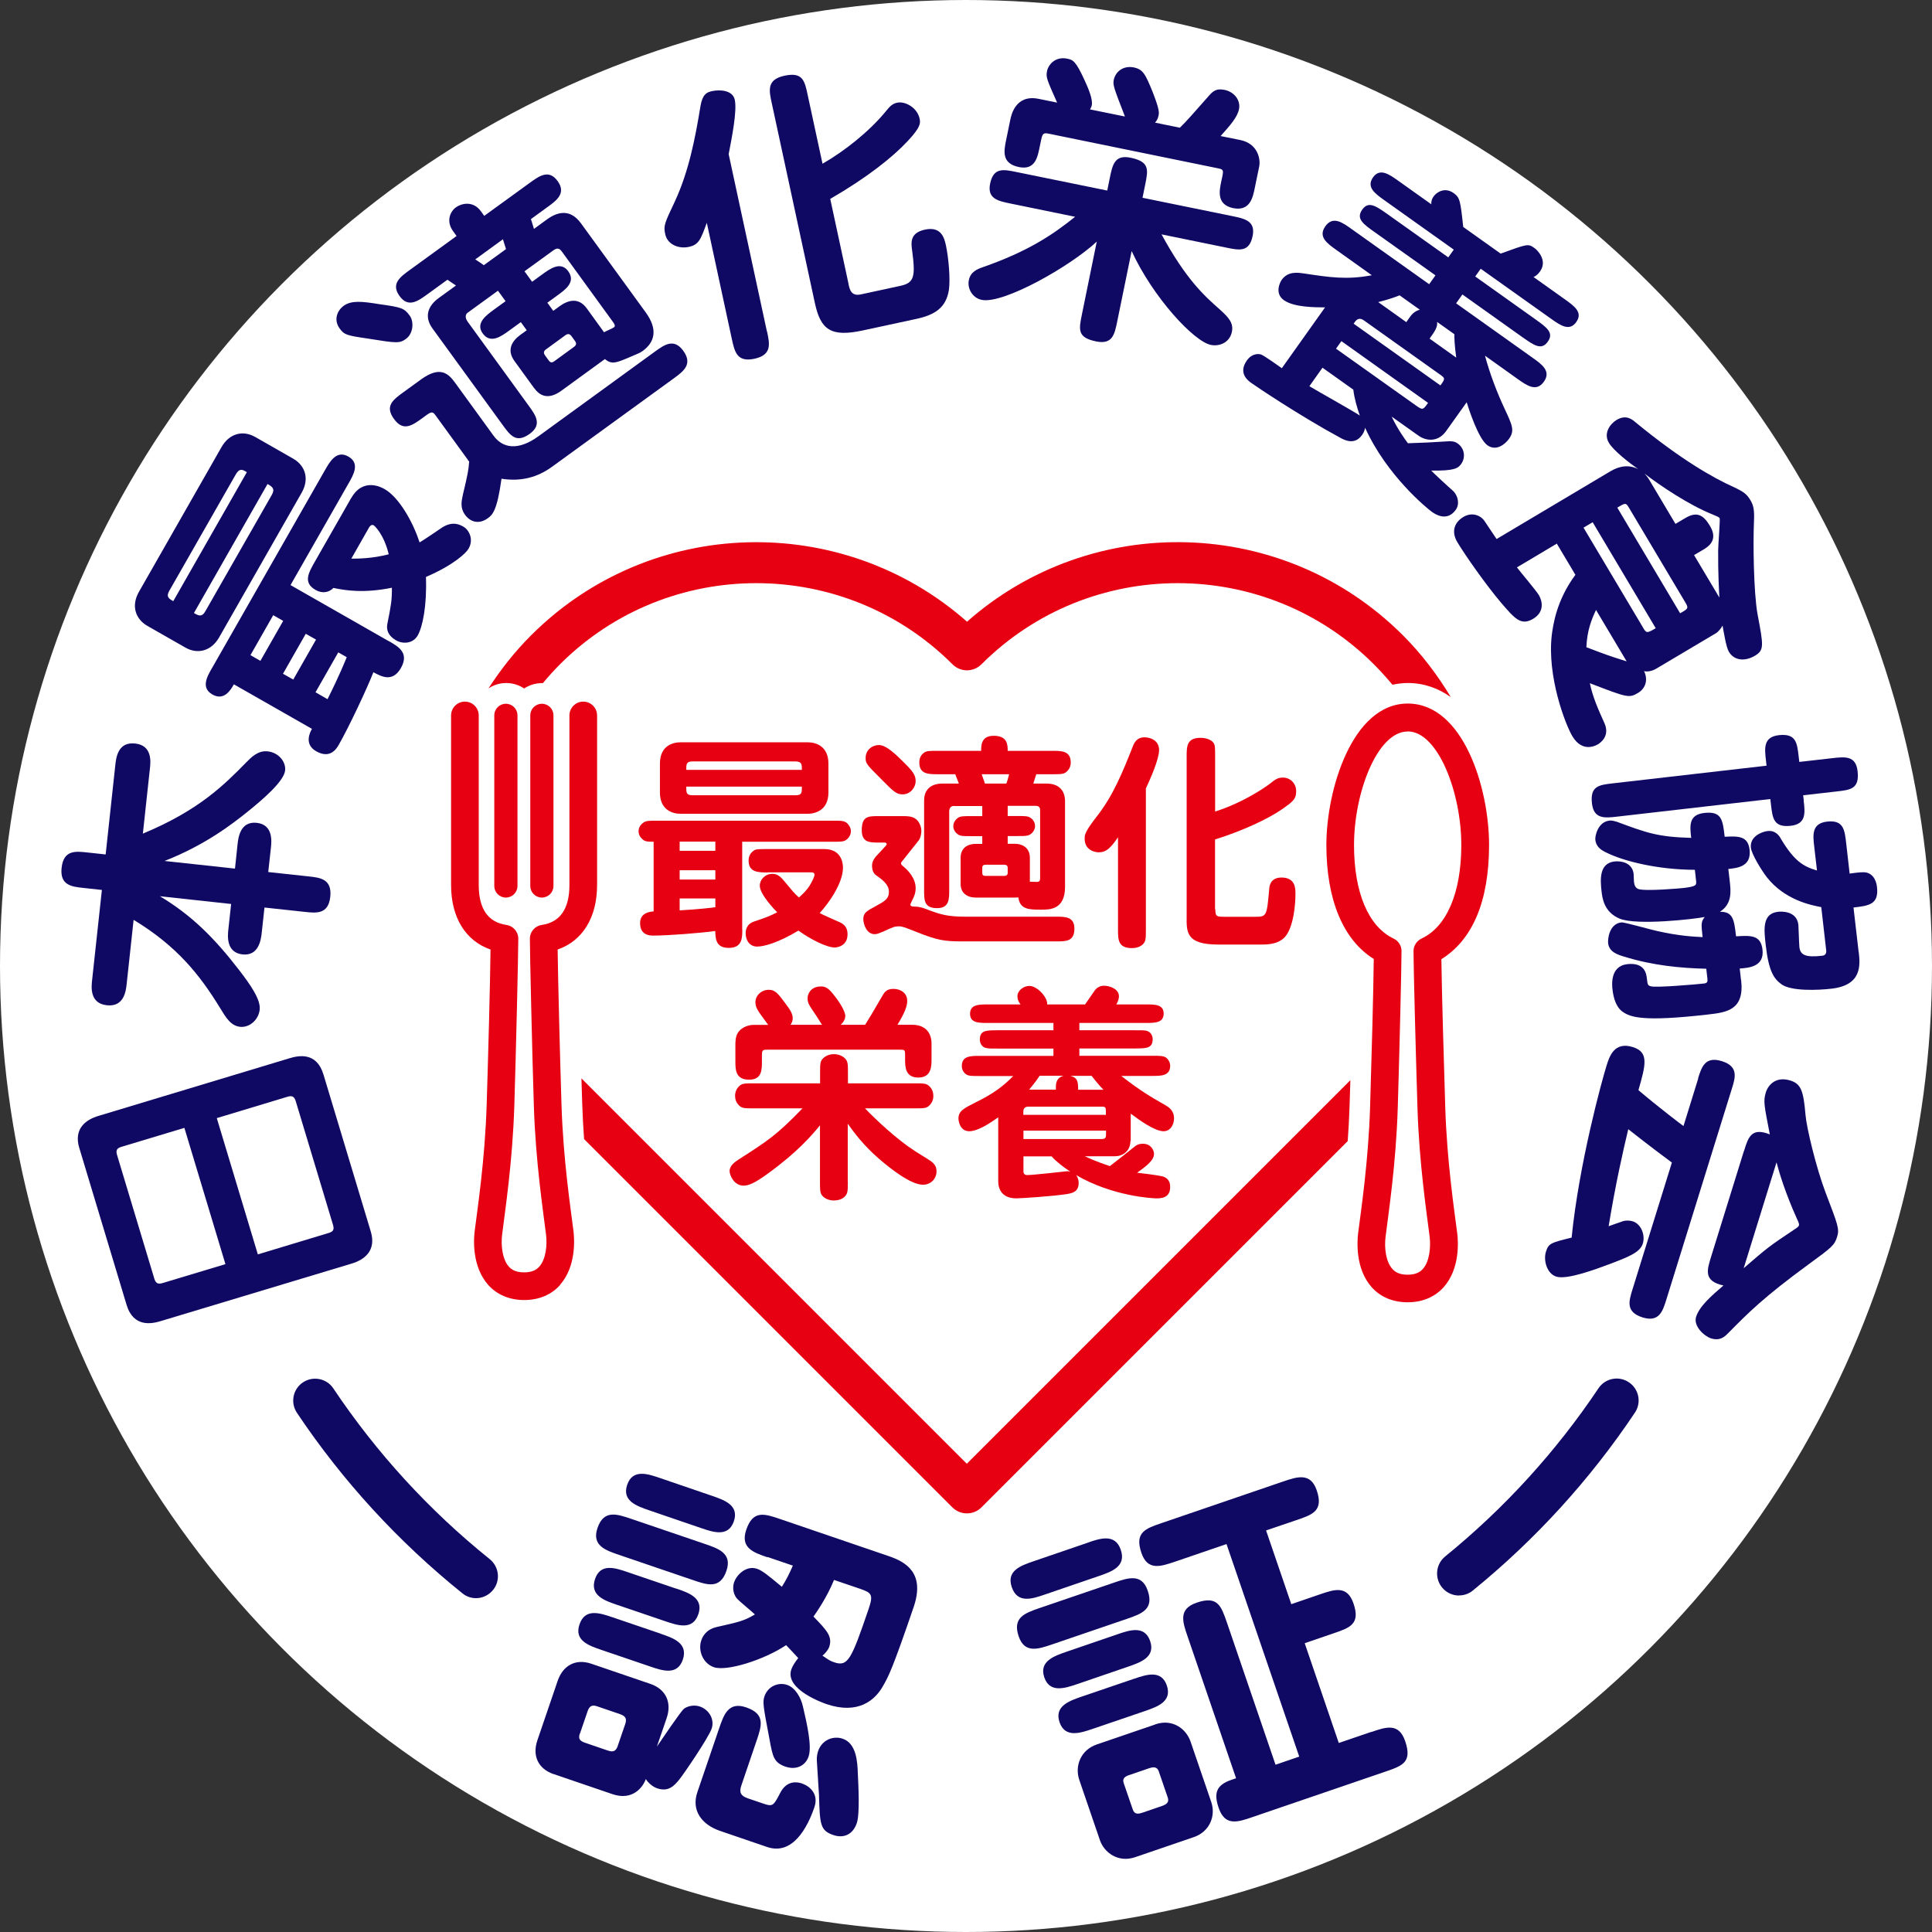
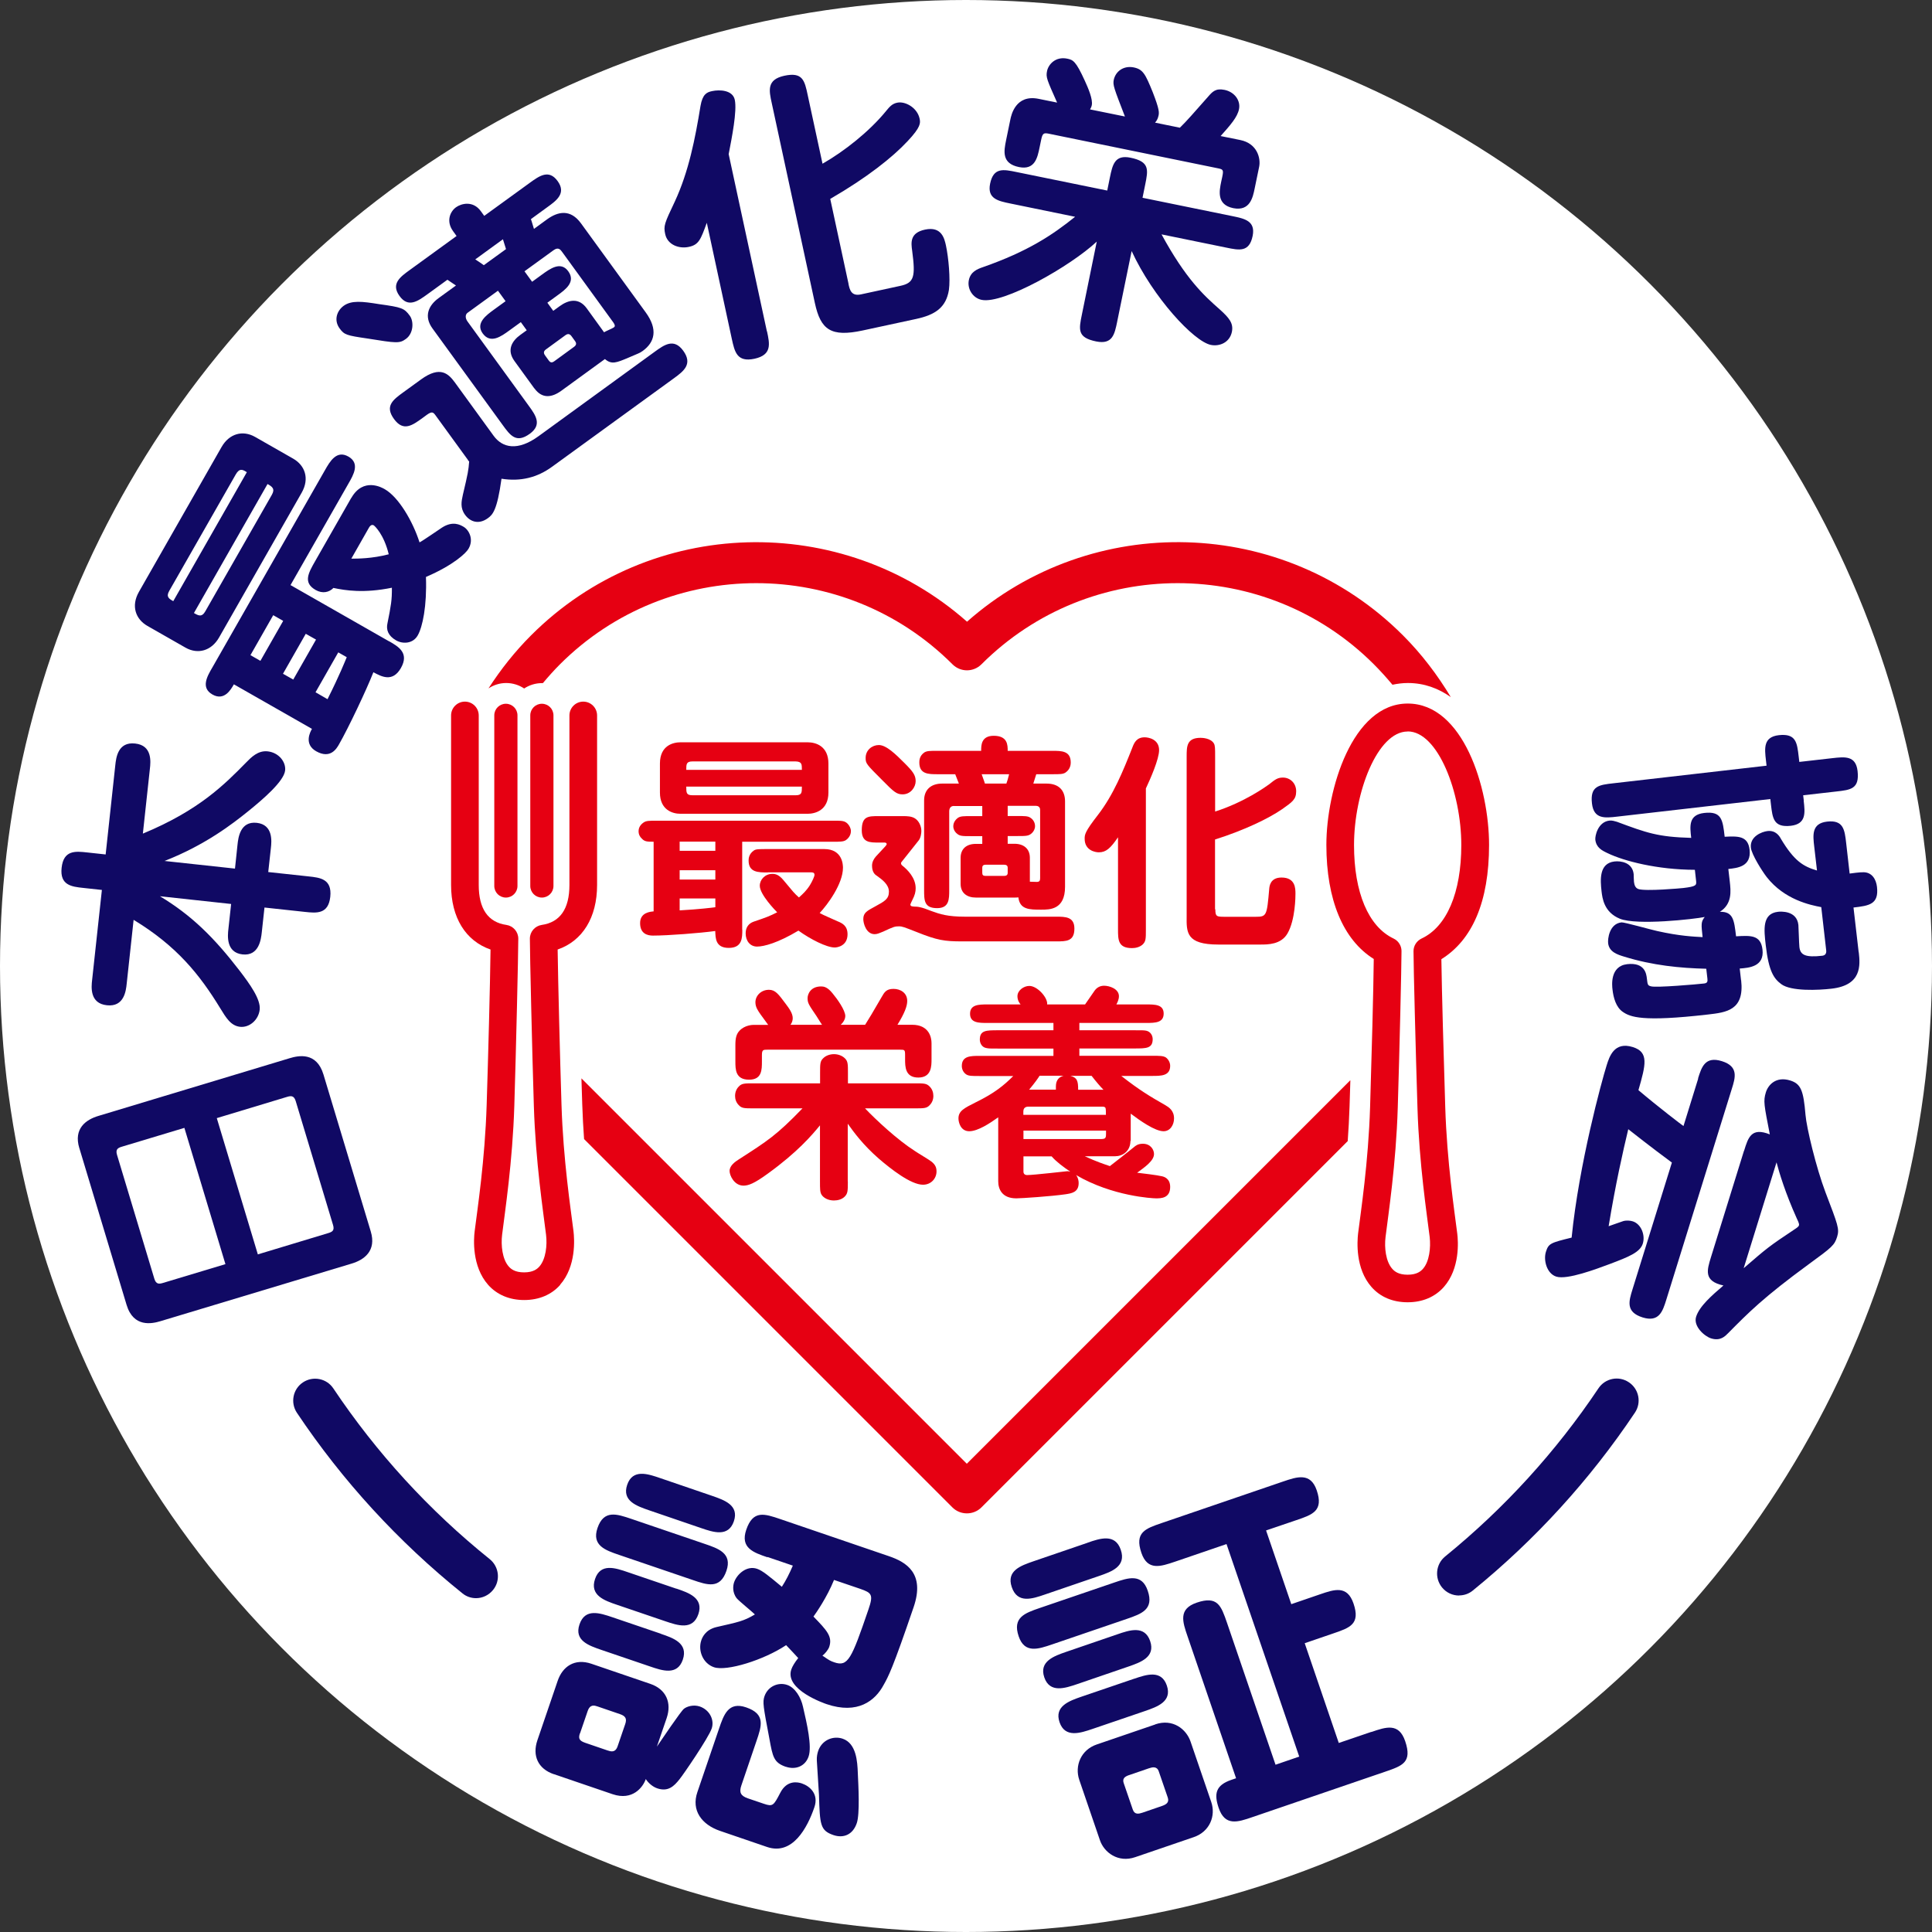
<svg xmlns="http://www.w3.org/2000/svg" id="_レイヤー_2" viewBox="0 0 190 190">
  <rect x="0" y="0" width="190" height="190" fill="#333333" stroke="none" />
  <defs>
    <style>.cls-1{fill:#100964;}.cls-2{fill:#fff;}.cls-3{fill:#e60012;}</style>
  </defs>
  <g id="_レイヤー_1-2">
    <circle class="cls-2" cx="95" cy="95" r="95" />
    <path class="cls-1" d="M54.46,174.48c-1.55-.53-2.13-1.82-1.61-3.34l1.99-5.83c.48-1.42,1.67-2.25,3.32-1.69l5.8,1.98c1.55.53,2.12,1.85,1.6,3.37l-.96,2.8c.44-.64,2.36-3.49,2.66-3.72.3-.24.94-.43,1.55-.23.98.33,1.47,1.33,1.18,2.17-.31.91-2.79,4.54-3.18,5.01-.52.65-1.1,1.24-2.18.87-.44-.15-.87-.52-1.12-.91-.28.81-1.3,2.15-3.26,1.49l-5.8-1.98ZM65,160.68c1.21.41,2.7.92,2.15,2.54-.54,1.58-2.02,1.08-3.24.66l-4.76-1.62c-1.25-.43-2.7-.92-2.16-2.51.55-1.62,2-1.12,3.25-.7l4.76,1.62ZM57.03,170.46c-.17.51-.06.73.51.93l2.19.75c.34.11.78.26,1.01-.41l.75-2.19c.17-.51.04-.78-.53-.97l-2.19-.75c-.3-.1-.74-.25-.98.46l-.75,2.19ZM66.52,156.23c1.21.41,2.7.92,2.16,2.51-.55,1.62-2.04,1.11-3.25.7l-4.76-1.62c-1.21-.41-2.7-.92-2.15-2.54.54-1.58,1.99-1.09,3.24-.66l4.76,1.62ZM69.33,151.84c1.32.45,2.7.92,2.11,2.64-.62,1.82-1.87,1.4-3.32.9l-7.25-2.47c-1.32-.45-2.7-.92-2.11-2.64.62-1.82,1.9-1.38,3.32-.9l7.25,2.47ZM70.01,147.1c1.21.42,2.7.92,2.16,2.51-.54,1.58-2.02,1.08-3.24.66l-5.09-1.74c-1.21-.42-2.7-.92-2.16-2.51.54-1.58,2.02-1.08,3.24-.66l5.09,1.74ZM70.82,180.06c-1.82-.62-2.85-2.02-2.24-3.81l2.13-6.24c.47-1.38.92-2.7,2.67-2.1,1.92.66,1.53,1.8,1,3.35l-1.47,4.32c-.23.67-.09,1.02.62,1.27l1.59.54c.88.3.96.18,1.61-1.07.67-1.31,1.75-1.06,2.13-.93.81.28,1.67,1.06,1.23,2.34-.69,2.02-2.15,4.76-4.65,3.91l-4.62-1.58ZM75.48,153.15c-1.38-.47-2.7-.92-2.09-2.71.67-1.96,1.78-1.58,3.37-1.04l10.66,3.64c1.69.58,3.57,1.67,2.43,5.01-2.07,6.07-2.47,6.8-2.95,7.65-.83,1.56-2.55,2.93-5.61,1.89-.17-.06-4.15-1.41-3.47-3.41.1-.3.35-.71.68-1.12-.22-.23-.79-.87-1.19-1.27-2.2,1.47-5.86,2.6-7.1,2.17-1.08-.37-1.59-1.63-1.24-2.65.07-.2.36-1.04,1.5-1.3,2.17-.5,2.64-.57,3.77-1.24-.28-.28-1.58-1.33-1.79-1.59-.47-.61-.35-1.29-.26-1.56.26-.78,1.22-1.69,2.26-1.34.54.18,1.21.75,2.44,1.77.4-.62.73-1.26,1.08-2.08l-2.49-.85ZM77.3,173.76c-1.22-.41-1.31-1.01-1.63-2.74-.62-3.26-.68-3.62-.49-4.2.35-1.01,1.39-1.41,2.23-1.12.78.26,1.36,1.22,1.56,2.15.38,1.64.9,3.88.55,4.89-.32.94-1.25,1.34-2.23,1.01ZM82.02,155.38c-.7,1.72-1.74,3.21-2.02,3.6,1.31,1.35,1.89,1.96,1.55,2.98-.1.3-.48.74-.67.86.67.46.76.52,1.17.66,1.35.46,1.69-.33,3.35-5.18.51-1.48.34-1.65-.81-2.05l-2.56-.87ZM80.54,176.49c-.02-.5-.19-2.85-.21-3.35-.02-.38.05-.7.13-.94.38-1.11,1.5-1.52,2.41-1.21,1.35.46,1.45,2.26,1.49,3.37.06,1.26.21,4.02-.1,4.93-.39,1.15-1.31,1.51-2.29,1.18-1.32-.45-1.34-1.02-1.43-3.99Z" />
    <path class="cls-1" d="M106.97,151.71c1.21-.42,2.7-.92,3.25.7.57,1.65-.92,2.16-2.17,2.59l-5.29,1.81c-1.25.43-2.7.92-3.26-.73-.55-1.62.9-2.11,2.14-2.54l5.32-1.82ZM109.59,155.63c1.35-.46,2.7-.92,3.28.8.64,1.85-.61,2.28-2.06,2.78l-7.35,2.51c-1.35.46-2.7.92-3.28-.8-.63-1.85.61-2.28,2.06-2.78l7.35-2.51ZM109.87,160.73c1.21-.42,2.7-.92,3.24.66.54,1.58-.94,2.09-2.15,2.51l-5.02,1.72c-1.18.4-2.7.92-3.24-.66-.54-1.58.97-2.1,2.15-2.51l5.02-1.72ZM111.55,165.09c1.18-.4,2.66-.91,3.2.67s-.94,2.09-2.15,2.51l-5.16,1.76c-1.18.4-2.7.92-3.24-.66s.97-2.1,2.15-2.51l5.19-1.77ZM113.61,169.58c1.72-.59,3.06.46,3.48,1.71l2.03,5.93c.46,1.35-.14,2.91-1.72,3.45l-5.76,1.97c-1.68.58-3.06-.46-3.47-1.67l-2.03-5.93c-.47-1.38.16-2.95,1.71-3.48l5.76-1.97ZM111.06,174.56c-.47.16-.71.36-.54.83l.88,2.56c.18.54.6.43.94.32l1.92-.66c.47-.16.74-.37.58-.84l-.88-2.56c-.18-.54-.64-.42-.97-.31l-1.92.66ZM134.87,170.33c1.45-.5,2.7-.92,3.32.9.71,2.09-.26,2.42-1.98,3.01l-13.04,4.46c-1.45.5-2.7.92-3.32-.9-.47-1.38-.31-2.23,1.24-2.76l.47-.16-4.77-13.95c-.5-1.45-.92-2.7.9-3.32,2.06-.7,2.4.31,2.98,1.99l4.77,13.95,2.33-.8-7.15-20.9-5.06,1.73c-1.42.48-2.7.92-3.31-.86-.69-2.02.39-2.39,2-2.94l11.93-4.08c1.38-.47,2.7-.92,3.31.86.69,2.02-.39,2.39-2.01,2.94l-2.97,1.01,2.48,7.25,2.8-.96c1.45-.5,2.7-.92,3.32.9.69,2.02-.35,2.38-2,2.94l-2.8.96,3.35,9.81,3.2-1.09Z" />
    <path class="cls-1" d="M7.8,112.91c-.58-1.92.64-2.8,1.89-3.17l18.79-5.67c.86-.26,2.65-.65,3.33,1.6l4.65,15.43c.58,1.91-.64,2.8-1.89,3.17l-18.79,5.66c-.83.25-2.65.65-3.33-1.6l-4.65-15.43ZM18.13,110.92l-6.11,1.84c-.42.12-.68.26-.51.82l3.67,12.18c.17.55.46.53.88.4l6.11-1.84-4.04-13.41ZM25.36,123.36l6.88-2.08c.44-.13.68-.26.51-.82l-3.67-12.18c-.17-.55-.46-.53-.88-.4l-6.88,2.08,4.04,13.41Z" />
    <path class="cls-1" d="M23.11,85.41l.25-2.36c.07-.64.25-2.31,1.89-2.13,1.64.18,1.46,1.85,1.39,2.48l-.26,2.36,3.98.43c1.12.12,2.31.25,2.12,2.01-.19,1.73-1.37,1.6-2.49,1.48l-3.98-.43-.27,2.48c-.07.6-.25,2.31-1.89,2.13-1.64-.18-1.46-1.88-1.39-2.48l.27-2.48-7-.76c3.12,1.88,5.33,4.07,7.81,7.29,1.05,1.37,2.11,2.85,2,3.86-.11,1.01-1.01,1.79-1.93,1.69-.92-.1-1.39-.91-1.96-1.84-2.01-3.28-4.24-6.09-8.51-8.68l-.68,6.28c-.07.69-.25,2.31-1.95,2.12-1.7-.18-1.53-1.8-1.45-2.49l.96-8.85-1.84-.2c-1.12-.12-2.31-.25-2.12-1.98.19-1.76,1.37-1.63,2.49-1.51l1.84.2.95-8.79c.08-.72.25-2.31,1.95-2.12,1.7.18,1.53,1.8,1.45,2.49l-.69,6.37c5.53-2.29,8.05-4.85,10.14-6.98.52-.53,1.18-1.21,2.13-1.11,1.1.12,1.81,1.04,1.72,1.88-.12,1.07-2.17,2.83-3.67,4.04-1.47,1.18-4.15,3.28-8.19,4.86l6.92.75Z" />
    <path class="cls-1" d="M14.49,61.55c-1.13-.65-1.63-1.93-.83-3.34l8.13-14.25c.75-1.31,2.07-1.69,3.3-.99l3.75,2.14c1.13.65,1.63,1.93.83,3.34l-8.13,14.25c-.75,1.31-2.09,1.68-3.3.99l-3.75-2.14ZM24.28,46.44c-.2-.12-.36-.24-.57-.23-.17,0-.35.14-.52.44l-6.54,11.45c-.35.6-.02.79.39,1.02l7.24-12.69ZM19.06,60.28c.45.26.78.45,1.13-.16l6.54-11.45c.35-.6.03-.82-.42-1.07l-7.24,12.69ZM38.26,63.06c.91.52,2.01,1.15,1.17,2.63-.83,1.46-1.94.83-2.71.42-.66,1.69-2.44,5.45-3.39,7.11-.22.38-.83,1.46-2.24.66-1.21-.69-.6-1.88-.41-2.2l-7.68-4.38c-.3.53-.95,1.66-2.11,1-1.16-.66-.53-1.77,0-2.67l11.06-19.38c.5-.88,1.15-2.01,2.31-1.35,1.16.66.51,1.79,0,2.67l-5.69,9.97,9.69,5.53ZM26.87,60.5l-2.24,3.93.98.56,2.24-3.93-.98-.56ZM30.07,62.33l-2.24,3.93,1.01.57,2.24-3.93-1.01-.57ZM34.55,48.97c1.18-2.06,3.02-1.02,3.29-.86,1.36.78,2.75,3.14,3.42,5.23.37-.19,1.98-1.31,2.2-1.45,1.06-.69,1.79-.28,2.12-.09.53.3,1.04,1.23.5,2.16-.24.43-1.49,1.62-4.19,2.78.1,2.86-.33,4.91-.81,5.75s-1.49.85-2.12.49c-.81-.46-.99-1.07-.86-1.66.36-1.8.45-2.31.44-3.52-2.76.56-4.56.27-5.75.02-.41.43-1.07.59-1.75.2-1.26-.72-.71-1.67-.05-2.83l3.55-6.22ZM33.27,64.15l-2.24,3.93,1.18.68c1.22-2.44,1.71-3.7,1.89-4.13l-.83-.47ZM34.55,54.94c.6,0,2.04,0,3.68-.43-.48-1.97-1.38-2.79-1.48-2.85-.25-.14-.43.16-.51.31l-1.69,2.97Z" />
    <path class="cls-1" d="M39.92,33.33c-.63.46-.92.42-3.79-.04-2.05-.3-2.27-.36-2.73-.99-.6-.82-.26-1.74.39-2.22.77-.56,1.83-.44,3.49-.17,2.23.31,2.47.39,3.02,1.14.41.56.37,1.74-.38,2.28ZM46.04,45.26l-3.22-4.43c-.22-.3-.35-.39-.85-.03l-.42.31c-1.01.73-1.88,1.36-2.8.1-.94-1.29-.09-1.9.94-2.65l1.71-1.24c1.92-1.4,2.72-.54,3.34.3l3.8,5.23c.87,1.2,2.37,1.54,4.43.04l11.42-8.3c.94-.68,1.88-1.36,2.8-.1.95,1.31.06,2-.9,2.7l-12.01,8.72c-1.43,1.04-3.06,1.47-4.96,1.17-.43,3.11-.87,3.54-1.34,3.88-.89.65-1.74.37-2.25-.34-.49-.68-.35-1.32-.21-1.96.51-2.16.55-2.4.62-3.28l-.11-.1ZM52.55,38.2l-1.96-2.7c-.78-1.08-.25-1.97.6-2.58l.61-.44-.58-.8-1.13.82c-.8.58-1.85,1.35-2.62.29-.73-1.01.35-1.79,1.12-2.35l1.13-.82-.75-1.03-3,2.18c-.19.14-.26.48.01.85l6,8.26c.7.96,1.36,1.88.12,2.78-1.34.97-1.92.17-2.7-.91l-6.87-9.45c-.87-1.2-.39-2.26.6-2.98l1.71-1.24c-.21-.14-.28-.19-.84-.57l-1.97,1.43c-.94.68-1.88,1.36-2.74.17-.87-1.2.07-1.88,1.01-2.56l4.6-3.34-.34-.47c-.7-.96-.32-1.92.29-2.36.52-.37,1.66-.67,2.43.38l.34.47,4.48-3.25c.94-.68,1.88-1.36,2.74-.17s-.09,1.9-1.01,2.56l-1.62,1.18c.06.13.23.76.3.96l1.29-.94c1.08-.78,2.3-1.03,3.34.4l6.36,8.75c1.23,1.69.88,2.94-.29,3.79-.16.12-.35.22-.46.26l-.96.41c-1.18.5-1.65.69-2.3.13l-4.29,3.12c-.94.68-1.89.8-2.64-.23ZM49.76,24.49c-.15-.5-.22-.7-.3-.96l-2.72,1.98c.32.2.69.46.84.57l2.18-1.58ZM59.4,32.68c.12-.09.81-.37.95-.47.12-.08.19-.18-.04-.51l-5.01-6.9c-.19-.26-.39-.54-.88-.18l-2.84,2.06.75,1.03.96-.7c.8-.58,1.85-1.35,2.59-.34.77,1.06-.27,1.81-1.09,2.4l-.96.7.58.8.63-.46c.87-.63,1.88-.86,2.66.21l1.7,2.35ZM53.68,34.37c-.23.17-.24.36-.07.59l.34.47c.19.26.33.26.57.09l1.92-1.4c.24-.17.28-.35.11-.58l-.34-.47c-.19-.26-.37-.27-.61-.1l-1.92,1.4Z" />
    <path class="cls-1" d="M75.43,32.58c.27,1.25.5,2.32-1.23,2.7-1.73.37-1.95-.68-2.23-1.95l-2.46-11.42c-.6,1.64-.78,2.16-1.77,2.37-.96.21-2.09-.2-2.32-1.25-.18-.82-.08-1.05.94-3.2,1.38-2.97,2.01-6.22,2.53-9.41.2-1.14.6-1.35,1.14-1.46.74-.16,2.02-.11,2.23.85.24,1.11-.29,3.74-.6,5.35l3.76,17.43ZM83.44,27.91c.12.57.27,1.25,1.23,1.04l3.88-.84c1.36-.29,1.49-.91,1.16-3.42-.12-.83-.24-1.79,1.26-2.11,1.64-.35,1.91.89,2.06,1.57.26,1.22.44,3.29.29,4.36-.28,1.75-1.37,2.46-3.24,2.86l-5.24,1.13c-3.12.67-4.13-.06-4.7-2.69l-4.24-19.66c-.28-1.27-.5-2.32,1.23-2.7,1.81-.39,2,.46,2.31,1.93l1.45,6.72c2.11-1.2,4.6-3.16,6.24-5.17.35-.43.61-.73,1.1-.83.76-.17,1.97.46,2.21,1.57.09.43.12.83-1.18,2.21-1.49,1.6-4,3.59-7.61,5.68l1.8,8.36Z" />
    <path class="cls-1" d="M109.87,31.63c-.26,1.25-.46,2.27-2.06,1.95-1.87-.38-1.72-1.15-1.41-2.66l1.46-7.16c-2.6,2.43-9.19,6.17-11.32,5.73-.85-.17-1.44-1.06-1.26-1.94.17-.82.81-1.08,1.39-1.28,4.43-1.55,6.83-3.16,9.06-4.95l-6.39-1.31c-1.16-.24-2.27-.46-1.97-1.94.33-1.62,1.3-1.42,2.6-1.15l8.92,1.82.26-1.28c.26-1.25.47-2.27,2.03-1.95,1.9.39,1.74,1.18,1.44,2.66l-.26,1.28,8.86,1.81c1.16.24,2.27.46,1.97,1.94-.33,1.62-1.3,1.42-2.6,1.15l-6.36-1.3c2.39,4.39,4.16,6,5.69,7.35.95.85,1.4,1.38,1.23,2.23-.22,1.08-1.25,1.46-2.07,1.29-1.68-.34-5.7-4.69-7.79-9.23l-1.42,6.93ZM110.63,11.46c-1.08-2.8-1.2-3.09-1.1-3.6.18-.85.97-1.43,1.97-1.23.91.19,1.14.65,1.87,2.45.66,1.7.63,1.99.56,2.31-.07.34-.23.55-.34.67l2.44.5c.59-.56,1.4-1.49,2.75-3.02.46-.53.77-.88,1.65-.7.97.2,1.59,1.04,1.42,1.89-.16.8-.85,1.57-1.81,2.65l1.93.39c1.68.34,2.03,1.81,1.86,2.63l-.44,2.13c-.18.88-.46,2.27-2.11,1.94-1.65-.34-1.37-1.7-1.18-2.61l.11-.51c.14-.68.05-.7-.49-.81l-16.47-3.37c-.54-.11-.71-.15-.85.54l-.16.77c-.21,1.02-.46,2.27-2.03,1.95-1.73-.35-1.48-1.58-1.27-2.63l.42-2.04c.09-.43.51-2.5,2.78-2.04l1.82.37c-.99-2.24-1.12-2.48-.99-3.1.13-.65.83-1.46,1.99-1.22.57.12.84.23,1.72,2.16.33.72.81,1.82.69,2.42-.04.2-.12.3-.17.41l3.44.7Z" />
-     <path class="cls-1" d="M136.88,41.01c.57,1.19,1.25,2.14,1.58,2.58,1.82-.06,2-.07,3.94-.19.56-.03.76.08.95.21.71.5.78,1.41.36,2-.32.45-.67.7-2.96.67.18.2,1.81,1.71,2.12,1.97.52.47.7,1.32.3,1.88-.89,1.25-2.09.39-2.35.21-.47-.34-4.42-3.54-6.57-8.27-.04.15-.06.38-.3.71-.72,1.02-1.7.49-2.02.34-4.11-2.22-8.46-5.16-8.86-5.45-.31-.22-1.35-.96-.44-2.23.5-.71,1.18-.66,1.4-.57.29.1,1.7,1.11,2.03,1.34l4.25-5.98c-.92-.01-3.03.01-4.05-.71-.92-.66-.4-1.74-.21-2,.6-.85,1.54-.72,2.16-.63,2.6.39,4.24.64,6.7.18l-3.49-2.49c-.9-.64-1.82-1.29-1.08-2.33s1.68-.37,2.56.26l7.65,5.44.62-.87-5.95-4.23c-1.16-.82-1.89-1.34-1.25-2.24.62-.87,1.35-.35,2.51.47l5.95,4.23.54-.76-6.83-4.86c-.92-.66-1.79-1.28-1.11-2.25.67-.94,1.57-.31,2.47.33l3.26,2.32c-.01-.19,0-.46.24-.79.29-.4,1.09-.93,1.96-.31.61.44.66.72.94,3.33l3.68,2.62c2.68-.97,2.7-1,3.36-.52.12.08,1.33,1.13.51,2.28-.25.35-.48.48-.64.54l3.09,2.2c.92.66,1.8,1.28,1.11,2.24-.67.94-1.57.31-2.47-.33l-6.92-4.92-.54.76,5.9,4.2c1.13.81,1.87,1.33,1.23,2.22-.62.87-1.35.35-2.49-.45l-5.9-4.2-.62.87,7.53,5.36c.9.64,1.84,1.31,1.1,2.35s-1.68.37-2.58-.27l-3.21-2.29c.49,1.81,1.16,3.57,1.95,5.26.75,1.6.98,2.12.41,2.92-.34.47-1.22,1.27-2.12.63-.9-.64-1.86-3.64-2.04-4.23l-2.02,2.83c-.77,1.09-1.93,1.01-2.71.46l-2.65-1.88ZM130.06,36.16l-1.29,1.82c.77.47,4.74,2.69,4.96,2.89-.28-.8-.54-1.7-.64-2.55l-3.02-2.15ZM131.91,33.56l-.52.73,7.89,5.61c.64.45.67.41,1.16-.28l-8.52-6.07ZM141.66,37.9c.24-.33.35-.5.35-.64,0-.15-.15-.25-.43-.45l-7.42-5.28c-.14-.1-.54-.39-.9.11l-.14.19,8.53,6.07ZM137.65,29.04c-.35.14-.9.36-2.11.67l2.76,1.97.33-.47c.15-.21.44-.61,1-.75l-1.98-1.41ZM143.21,35.17c-.17-1.26-.19-1.98-.18-2.3l-1.7-1.21c.07.51-.25.96-.74,1.64l2.62,1.87Z" />
-     <path class="cls-1" d="M153.09,53.47l-3.91,2.33c.33.44,1.91,2.3,2.16,2.73.28.47.65,1.6-.57,2.33-1.2.71-1.81-.04-3.1-1.53-1.57-1.84-3.64-4.82-4.35-6.01-.65-1.1-.24-1.99.61-2.49.82-.49,1.69-.16,2.07.42l1.18,1.76,11.19-6.66c.92-.55,1.86-.67,2.74-.21-.88-.62-2.44-1.82-2.89-2.6-.55-.92.11-1.85.76-2.24.92-.55,1.5-.08,1.85.22,4.55,3.74,7.68,5.48,9.62,6.36,1.02.47,1.34.72,1.68,1.29.31.52.42.93.36,2.18-.09,1.94-.04,6.84.35,9.04.6,3.15.66,3.55-.26,4.1-1.05.62-2.08.43-2.56-.4-.27-.45-.49-1.9-.62-2.57-.12.24-.41.62-.66.76l-5.86,3.48c-.4.24-.89.33-1.2.24.39.78.21,1.66-.58,2.14-.9.53-1.03.48-4.75-.95.3,1.41.83,2.58,1.45,3.96.52,1.21-.35,1.86-.64,2.04-.17.1-1.52.9-2.53-.79-.71-1.2-2.5-5.9-2.02-9.97.13-.92.43-3.36,2.32-5.9l-1.83-3.07ZM161.59,61.74c.33.55.39.54,1.24.04l-6.2-10.42-.9.53,5.86,9.84ZM156.96,59.98c-.46.98-.88,2.04-.95,3.67,1.87.71,2.14.82,3.96,1.39l-.25-.42-2.76-4.63ZM160.19,49.92c-.3-.5-.35-.47-1.14,0l6.18,10.39c.79-.44.85-.5.52-1.05l-5.56-9.34ZM169.09,58.8c-.03-.62-.14-2.45-.12-4.68,0-.51.21-3.06.15-3.16s-.29-.2-.73-.38c-2.3-.92-5.12-2.82-6.66-4,.2.22.31.35.4.5l2.64,4.44,1-.59c1.2-.71,1.82-.17,2.4.8.68,1.15.17,1.82-.57,2.27l-1,.59,2.51,4.21Z" />
    <path class="cls-1" d="M177.38,78.73c.14,1.21.26,2.3-1.26,2.48-1.7.19-1.8-.73-1.96-2.11l-.06-.52-15.06,1.73c-1.21.14-2.3.26-2.48-1.29-.2-1.73.69-1.83,2.11-1.99l15.06-1.73-.06-.52c-.14-1.21-.26-2.3,1.26-2.48,1.7-.19,1.8.73,1.96,2.11l.06.52,3.25-.37c1.24-.14,2.3-.26,2.48,1.26.2,1.76-.66,1.86-2.1,2.02l-3.25.37.06.52ZM171.23,96.39c.34,2.97-1.45,3.17-3.26,3.38-6.51.75-7.65.24-8.38-.26-.66-.45-.92-1.38-1.01-2.19-.05-.4-.26-2.3,1.44-2.5,1.76-.2,1.89.98,1.94,1.41.07.61.08.69.41.77.48.15,4.56-.2,5.22-.28.32-.04.36-.19.32-.5l-.11-.95c-2.57-.06-5.29-.33-8.04-1.18-.7-.21-1.51-.47-1.61-1.33-.05-.4.1-1.91,1.31-2.05.26-.03,2.97.74,3.51.85,2.22.5,3.59.55,4.47.6-.14-1.27-.17-1.5.21-1.98-1.03.21-6.67.85-8.35.17-1.56-.64-1.72-2.02-1.8-2.71-.12-1.09-.26-2.74,1.27-2.92.63-.07,1.76.09,1.89,1.24.01.11.01.64.03.76.04.32.13.6.43.71.7.24,4.17-.07,4.42-.1,1.27-.15,1.31-.27,1.26-.7l-.12-1.09c-3.71-.01-6.98-.86-8.59-1.64-.55-.26-1.11-.54-1.2-1.32-.04-.35.24-1.75,1.39-1.88.26-.03.53.06.74.12,2.93,1.09,4.02,1.49,7.3,1.58-.14-1.18-.26-2.27,1.27-2.45,1.73-.2,1.83.67,2.02,2.34,1.28-.06,2.29-.12,2.45,1.27.19,1.67-1.19,1.8-2.09,1.9l.14,1.21c.11.98.25,2.22-.97,3,1.31-.03,1.4.8,1.59,2.41,1.42-.08,2.43-.16,2.6,1.31.19,1.67-1.31,1.79-2.24,1.86l.13,1.15ZM182.8,93.66c.14,1.27.31,3.23-2.68,3.57-1.27.15-3.99.28-4.95-.45-.7-.53-1.22-1.2-1.52-3.82-.18-1.55-.36-3.11,1.2-3.29.26-.03,1.85-.15,2.01,1.29.02.14.06,1.83.1,2.18.09.78.59,1.04,2.26.85.43-.05.39-.45.37-.57l-.48-4.21c-1.07-.2-3.61-.72-5.36-2.95-.48-.62-1.48-2.22-1.56-2.88-.13-1.12,1.07-1.58,1.62-1.65.83-.1,1.2.51,1.34.78,1.3,2.16,2.18,2.7,3.54,3.1l-.27-2.33c-.14-1.18-.26-2.3,1.26-2.48,1.61-.18,1.73.79,1.88,2.12l.34,2.99c.23-.03.98-.14,1.39-.13.82.02,1.22.71,1.3,1.45.19,1.7-.75,1.84-2.31,2.02l.51,4.41Z" />
    <path class="cls-1" d="M166.99,106.06c.35-1.11.69-2.22,2.35-1.7,1.66.52,1.32,1.62.97,2.73l-6.45,20.76c-.34,1.08-.69,2.22-2.32,1.71-1.69-.53-1.35-1.61-1-2.74l3.88-12.49c-2-1.47-4.02-3.07-4.29-3.28-.51,2.12-1.26,5.44-1.93,9.54.24-.08,1.23-.44,1.43-.5.3-.09.69-.06.94.02.83.26,1.25,1.36.99,2.19-.27.86-1.38,1.3-3.23,2-1.34.5-4.2,1.58-5.27,1.25-.94-.29-1.29-1.61-1.03-2.44.26-.83.46-.89,2.53-1.4.72-7.21,2.96-15.41,3.44-16.93.27-.86.74-2.38,2.57-1.81,1.61.5,1.28,1.73.56,4.24,1.97,1.67,4.2,3.37,4.43,3.53l1.45-4.68ZM171.52,113.17c.41-1.33.72-2.33,2.53-1.61-.57-2.94-.65-3.27-.39-4.13.22-.72.98-1.61,2.4-1.17,1.05.33,1.3.98,1.5,3.38.1,1.25,1.05,5.21,1.97,7.63,1.22,3.2,1.38,3.58,1.14,4.36-.26.83-.5,1.03-2.78,2.69-4.48,3.28-5.94,4.77-7.94,6.79-.3.3-.76.8-1.68.51-.64-.2-1.76-1.18-1.47-2.12.33-1.05,1.57-2.12,2.69-3.08-1.96-.43-1.63-1.48-1.22-2.81l3.24-10.44ZM171.48,124.72c2.33-2.01,2.45-2.12,4.97-3.8.15-.1.42-.26.46-.4.03-.08.05-.17-.21-.7-1.13-2.51-1.73-4.51-1.99-5.51l-3.23,10.41Z" />
    <path class="cls-3" d="M51.53,67.72c.51-.34,1.12-.54,1.77-.54.03,0,.06,0,.09,0,.53-.63,1.08-1.25,1.68-1.85,5.32-5.32,12.31-7.98,19.3-7.98s13.98,2.66,19.3,7.98c.79.79,2.06.79,2.85,0,10.64-10.64,27.95-10.64,38.59,0,.65.65,1.25,1.32,1.83,2.01.48-.1.98-.17,1.51-.17,1.62,0,3.02.53,4.23,1.39-1.31-2.18-2.87-4.24-4.71-6.08-11.75-11.75-30.58-12.2-42.87-1.34-12.29-10.85-31.12-10.41-42.87,1.34-1.6,1.6-2.99,3.36-4.19,5.22.5-.33,1.1-.53,1.74-.53s1.27.2,1.77.54Z" />
    <path class="cls-3" d="M132.78,106.25l-11.13,11.13-26.57,26.57-26.94-26.94-10.96-10.96c.03.88.05,1.74.08,2.54.04,1.18.1,2.32.18,3.43l11.27,11.27,24.95,24.95c.38.38.89.59,1.43.59s1.05-.21,1.43-.59l24.57-24.57,11.45-11.45c.08-1.09.14-2.23.18-3.4.03-.81.05-1.68.08-2.56Z" />
    <path class="cls-3" d="M73,91.42c0,.81,0,1.8-1.33,1.8s-1.3-.99-1.33-1.66c-1.48.2-4.63.45-6.13.45-.54,0-1.26-.18-1.26-1.23s1.01-1.12,1.33-1.15v-6.85c-.67,0-.9-.02-1.17-.32-.18-.16-.31-.4-.31-.72,0-.49.36-.76.49-.85.25-.18.56-.18,1.3-.18h17.3c.94,0,1.17,0,1.48.31.16.18.31.43.31.72,0,.49-.36.79-.49.88-.25.16-.56.16-1.3.16h-8.9v8.65ZM81.47,77.94c0,1.77-1.33,2.09-2.04,2.09h-12.51c-.79,0-2.02-.38-2.02-2.09v-2.85c0-1.8,1.33-2.09,2.02-2.09h12.51c.81,0,2.04.38,2.04,2.09v2.85ZM70.35,82.77h-3.51v.9h3.51v-.9ZM70.35,85.58h-3.51v.92h3.51v-.92ZM70.35,88.36h-3.51v1.17c1.95-.11,3.23-.27,3.51-.31v-.85ZM78.86,75.71c0-.56,0-.81-.63-.83h-10.11c-.63,0-.63.27-.63.83h11.37ZM67.49,77.36c0,.61,0,.85.63.85h10.11c.63,0,.63-.25.63-.85h-11.37ZM75.51,85.8c-.94,0-1.89,0-1.89-1.17,0-.18.02-.65.52-.99.2-.14.49-.14,1.37-.14h5.55c1.82,0,1.84,1.59,1.84,1.84,0,1.59-1.53,3.64-2.29,4.45.34.2,1.26.58,1.75.81.45.18.99.43.99,1.28,0,1.15-1.01,1.3-1.26,1.3-.79,0-2.36-.79-3.57-1.66-2.02,1.21-3.39,1.57-4.07,1.57s-1.12-.56-1.12-1.3c0-.56.27-.97.79-1.15,1.33-.45,1.55-.54,2.31-.92-.18-.18-1.71-1.75-1.71-2.61,0-.61.52-1.17,1.24-1.17.31,0,.65.09,1.08.61,1.01,1.21,1.03,1.26,1.53,1.71.38-.34.74-.67,1.08-1.21.22-.36.45-.85.45-1.01,0-.25-.2-.25-.38-.25h-4.2Z" />
    <path class="cls-3" d="M86.41,82.86c-.88,0-1.66,0-1.66-1.21,0-1.39.63-1.39,1.66-1.39h2.43c.38,0,.79.02,1.1.2.4.22.67.76.67,1.26,0,.2-.05.67-.27.94l-1.59,2q-.14.16-.14.22c0,.14.07.2.16.27.47.38,1.28,1.17,1.28,2.2,0,.36-.07.67-.34,1.19-.04.09-.18.36-.18.4,0,.2.16.2.4.22.32,0,.63.02,1.71.45.79.29,1.57.54,3.23.54h8.99c.9,0,1.8,0,1.8,1.17,0,1.26-.79,1.26-1.8,1.26h-9.24c-1.75,0-2.45-.11-4.47-.92-1.26-.49-1.41-.56-1.75-.56-.4,0-.52.04-1.55.52-.34.14-.58.25-.83.25-.85,0-1.12-1.08-1.12-1.48,0-.63.36-.81,1.19-1.26.9-.49,1.33-.72,1.33-1.44s-.7-1.21-1.17-1.55c-.18-.11-.49-.34-.49-1.01,0-.34.16-.65.38-.9l.92-.99c.05-.07.14-.16.14-.22,0-.16-.18-.16-.25-.16h-.54ZM88.77,78.12c-.58,0-.85-.22-1.98-1.37-1.6-1.6-1.66-1.66-1.66-2.22,0-.76.63-1.26,1.3-1.26.74,0,1.69.94,2.52,1.77.83.83,1.1,1.19,1.1,1.78s-.49,1.3-1.28,1.3ZM93.82,79.26c-.38,0-.47.29-.47.54v7.71c0,.92,0,1.8-1.19,1.8-1.28,0-1.28-.76-1.28-1.8v-8.79c0-1.06.67-1.66,1.78-1.66h1.64c-.09-.25-.18-.47-.36-.92h-1.73c-.9,0-1.8,0-1.8-1.15,0-.18,0-.65.49-.99.25-.16.56-.16,1.3-.16h4.29c0-.54,0-1.48,1.24-1.48,1.37,0,1.37.92,1.37,1.48h4.4c.9,0,1.8,0,1.8,1.15,0,.16-.02.65-.52.99-.25.16-.56.16-1.28.16h-1.59c-.16.52-.2.63-.29.92h1.3c1.24,0,1.82.7,1.82,1.75v8.4c0,2.25-1.5,2.25-2.34,2.25-1.15,0-2.11,0-2.25-1.21-.16.02-.18.02-.38.02h-3.8c-.85,0-1.5-.43-1.5-1.35v-2.56c0-.88.58-1.37,1.5-1.37h.63v-.76h-1.08c-.95,0-1.15,0-1.48-.31-.16-.16-.29-.38-.29-.67,0-.45.34-.74.47-.83.25-.16.56-.16,1.3-.16h1.08v-.99h-2.78ZM98.97,77.06c.07-.18.18-.54.27-.92h-2.7c.07.22.27.72.32.92h2.11ZM99.1,85.33c0-.18-.11-.29-.34-.29h-1.84c-.2,0-.32.09-.32.29v.52c0,.2.09.29.32.29h1.84c.2,0,.34-.09.34-.29v-.52ZM99.1,79.26v.99h.92c.74,0,1.06,0,1.3.16.16.09.47.38.47.83,0,.29-.14.52-.29.67-.32.31-.54.31-1.48.31h-.92v.76h.67c.9,0,1.51.49,1.51,1.37v2.36c.09,0,.56.02.67.02.27,0,.34-.11.34-.36v-6.72c0-.34-.27-.4-.4-.4h-2.78Z" />
    <path class="cls-3" d="M112.69,91.4c0,.92,0,1.17-.31,1.48-.32.29-.74.36-1.06.36-1.37,0-1.37-.83-1.37-1.84v-9.06c-.74,1.08-1.17,1.48-1.89,1.48-.34,0-1.39-.18-1.39-1.33,0-.4,0-.67,1.3-2.34,1.53-1.98,2.47-4.31,3.39-6.63.18-.49.43-1.01,1.21-1.01.4,0,1.42.2,1.42,1.26,0,.88-.85,2.81-1.3,3.77v13.84ZM119.52,89.42c0,.72.13.74.94.74h3.03c1.08,0,1.1-.11,1.33-2.74.02-.25.09-1.12,1.21-1.12,1.37,0,1.37,1.08,1.37,1.6,0,.2,0,2.56-.79,3.91-.63,1.08-1.93,1.08-2.63,1.08h-4.16c-3.17,0-3.14-1.19-3.12-2.81v-15.68c0-.99,0-1.84,1.37-1.84.2,0,.99.04,1.3.54.13.2.13.52.13,1.3v5.41c2.88-.92,4.99-2.45,5.3-2.67.61-.49.85-.67,1.37-.67.7,0,1.3.54,1.3,1.35s-.4,1.06-1.37,1.75c-1.33.92-3.71,2.07-6.61,2.99v6.87Z" />
    <path class="cls-3" d="M83.38,116.2c0,.9,0,1.17-.31,1.48-.27.27-.67.38-1.06.38-.56,0-1.01-.25-1.21-.56-.16-.25-.16-.59-.16-1.3v-5.53c-.81.99-2.23,2.65-5.12,4.74-1.35.99-1.93,1.19-2.4,1.19-.92,0-1.37-1.01-1.37-1.44,0-.54.56-.92.92-1.15,2.83-1.82,3.69-2.36,6.25-5.01h-4.79c-.92,0-1.19,0-1.48-.32-.25-.25-.36-.58-.36-.9,0-.38.14-.7.36-.92.29-.32.56-.32,1.48-.32h6.52v-1.01c0-.9,0-1.17.31-1.46.27-.27.67-.4,1.06-.4s.79.14,1.06.4c.31.29.31.59.31,1.46v1.01h6.56c.92,0,1.17,0,1.48.32.25.25.36.58.36.92,0,.36-.13.67-.36.9-.29.32-.56.32-1.48.32h-4.88c1.06,1.12,3.19,3.1,4.88,4.18.25.18,1.44.88,1.66,1.06.38.31.49.58.49.97,0,.67-.52,1.3-1.33,1.3-1.19,0-3.14-1.53-4.34-2.56-1.55-1.35-2.47-2.61-3.06-3.44v5.68ZM75.53,100.77c-.09-.14-.61-.83-.72-.99-.25-.36-.52-.72-.52-1.21,0-.65.56-1.23,1.33-1.23.63,0,.94.43,1.64,1.37.34.45.7.94.7,1.42,0,.22-.07.45-.22.65h3.1c-.09-.14-.14-.2-.54-.85-.76-1.12-.88-1.28-.88-1.77,0-.36.27-1.15,1.33-1.15.25,0,.61.04,1.12.67.45.54,1.26,1.66,1.26,2.25,0,.2-.11.54-.45.85h2.4c.38-.59.76-1.24,1.62-2.72.27-.47.45-.81,1.17-.81.67,0,1.35.38,1.35,1.19,0,.52-.27,1.21-.96,2.34h1.44c1.68,0,1.91,1.26,1.91,1.8v1.59c0,.67,0,1.8-1.3,1.8s-1.3-1.08-1.3-1.8v-.4c0-.52-.04-.54-.49-.54h-13.03c-.43,0-.56,0-.56.54v.61c0,.83,0,1.8-1.26,1.8-1.35,0-1.35-1.01-1.35-1.8v-1.62c0-.7.11-1.08.4-1.39.52-.56,1.28-.58,1.39-.58h1.44Z" />
    <path class="cls-3" d="M111.17,112.2c0,1.03-.79,1.51-1.5,1.51h-2.99c1.17.54,1.86.76,2.47.97.79-.61,1.57-1.23,2.36-1.86.16-.14.4-.34.88-.34.76,0,1.1.58,1.1,1.01,0,.67-.92,1.3-1.66,1.84.38.04,2.07.25,2.4.34.22.04.85.2.85,1.06,0,1.12-.92,1.12-1.39,1.12-.34,0-4.29-.2-7.86-2.29.2.27.25.56.25.79,0,.92-.72,1.01-1.3,1.1-1.37.2-4.34.4-4.83.4-1.42,0-1.78-.92-1.78-1.68v-6.29c-.81.58-2,1.37-2.85,1.37s-1.06-.88-1.06-1.26c0-.74.56-1.01,1.71-1.59,1.84-.9,2.76-1.66,3.68-2.58h-3.33c-.72,0-1.06,0-1.3-.16-.27-.18-.43-.49-.43-.83,0-.99.88-.99,1.73-.99h7.28v-.72h-5.44c-.81,0-.9,0-1.15-.05-.45-.07-.65-.49-.65-.83,0-.92.63-.92,1.8-.92h5.44v-.72h-6.49c-.85,0-1.71,0-1.71-.9s.83-.92,1.71-.92h3.26c-.09-.11-.31-.38-.31-.81,0-.56.61-1.01,1.17-1.01.81,0,1.84,1.19,1.75,1.82h3.73c.14-.2.77-1.12.9-1.3.2-.31.52-.54.97-.54.54,0,1.46.31,1.46,1.03,0,.36-.18.67-.25.81h2.94c.85,0,1.71,0,1.71.9s-.83.92-1.71.92h-6.58v.72h5.41c.81,0,.9,0,1.15.04.45.09.65.49.65.83,0,.92-.63.92-1.8.92h-5.41v.72h7.17c.72,0,1.06,0,1.33.16.25.18.43.5.43.83,0,.99-.9.99-1.75.99h-3.06c1.82,1.42,2.83,2.02,4.34,2.88.34.2.85.52.85,1.3,0,.61-.36,1.26-1.03,1.26-.85,0-2.34-1.06-3.23-1.73v2.7ZM108.76,109.64c0-.25,0-.63-.05-.7-.09-.11-.16-.11-.49-.11h-7.06c-.11,0-.52,0-.52.47v.34h8.11ZM100.65,111.19v.83h7.51c.54,0,.61-.05.61-.52v-.31h-8.11ZM100.65,113.71v1.51c0,.22.14.34.36.34.63,0,3.91-.38,3.96-.38.09,0,.16.02.29.05-.74-.5-1.41-1.01-1.84-1.51h-2.76ZM103.84,106.85c0-.67.34-.94.76-1.06h-2.36c-.16.25-.43.65-1.03,1.37h2.63v-.32ZM108.52,107.17c-.32-.32-.72-.79-1.17-1.37h-2.09c.67.18.77.49.77,1.37h2.49Z" />
    <path class="cls-3" d="M138.43,128.07c-1.46,0-2.69-.52-3.55-1.5-1.6-1.81-1.41-4.49-1.32-5.27.27-2.16,1.01-6.98,1.18-12.44.15-4.87.33-11.48.36-14.55-3.01-1.88-4.66-5.82-4.66-11.22s2.54-13.9,8-13.9,8,8.29,8,13.9-1.66,9.36-4.69,11.24c.04,3.08.23,9.8.38,14.53.17,5.46.91,10.27,1.18,12.44.1.78.28,3.46-1.32,5.27-.87.98-2.1,1.5-3.55,1.5ZM138.43,71.94c-2.97,0-5.27,6-5.27,11.17,0,4.67,1.42,8.02,3.89,9.19.48.23.78.71.78,1.23,0,1.51-.2,9.96-.37,15.43-.17,5.54-.93,10.49-1.2,12.69-.13,1.04.02,2.41.66,3.13.22.25.61.58,1.51.58s1.29-.33,1.51-.58c.63-.71.78-2.08.66-3.13-.27-2.2-1.03-7.14-1.2-12.69-.17-5.46-.39-13.88-.39-15.42,0-.53.31-1.01.79-1.24,2.48-1.16,3.91-4.51,3.91-9.2,0-5.16-2.3-11.17-5.27-11.17Z" />
    <path class="cls-3" d="M49.75,88.27c-.63,0-1.14-.51-1.14-1.14v-16.78c0-.63.51-1.14,1.14-1.14s1.14.51,1.14,1.14v16.78c0,.63-.51,1.14-1.14,1.14ZM54.43,87.13v-16.78c0-.63-.51-1.14-1.14-1.14s-1.14.51-1.14,1.14v16.78c0,.63.51,1.14,1.14,1.14s1.14-.51,1.14-1.14ZM55.08,126.35c1.6-1.81,1.41-4.49,1.32-5.27-.27-2.17-1.01-6.99-1.18-12.43-.15-4.74-.33-11.8-.38-15.27,2.45-.85,3.88-3.14,3.88-6.35v-16.67c0-.75-.61-1.36-1.36-1.36s-1.36.61-1.36,1.36v16.67c0,2.35-.92,3.67-2.72,3.93-.67.1-1.17.67-1.17,1.35,0,1.52.22,10.98.39,16.42.17,5.53.93,10.48,1.2,12.69.13,1.04-.02,2.41-.65,3.13-.22.25-.61.58-1.51.58s-1.29-.33-1.51-.58c-.63-.71-.78-2.08-.65-3.13.27-2.2,1.03-7.15,1.2-12.69.17-5.45.39-14.91.39-16.42,0-.68-.5-1.25-1.17-1.35-1.81-.26-2.72-1.59-2.72-3.93v-16.67c0-.75-.61-1.36-1.36-1.36s-1.36.61-1.36,1.36v16.67c0,3.21,1.43,5.5,3.88,6.35-.04,3.47-.23,10.53-.38,15.27-.17,5.45-.91,10.27-1.18,12.43-.1.78-.28,3.45,1.32,5.27.87.98,2.1,1.5,3.55,1.5s2.69-.52,3.55-1.5Z" />
    <path class="cls-1" d="M46.82,157.17c-.47,0-.95-.15-1.35-.48-6.3-5.07-11.78-11.04-16.27-17.75-.66-.99-.4-2.33.59-2.99.99-.66,2.33-.4,2.99.59,4.25,6.35,9.42,12,15.38,16.79.93.75,1.08,2.11.33,3.03-.43.53-1.05.81-1.68.81Z" />
    <path class="cls-1" d="M143.49,156.91c-.63,0-1.25-.27-1.68-.8-.75-.93-.61-2.29.31-3.04,5.83-4.74,10.9-10.3,15.08-16.54.66-.99,2-1.26,2.99-.59.99.66,1.26,2,.59,2.99-4.41,6.59-9.78,12.48-15.94,17.49-.4.33-.88.48-1.36.48Z" />
  </g>
</svg>